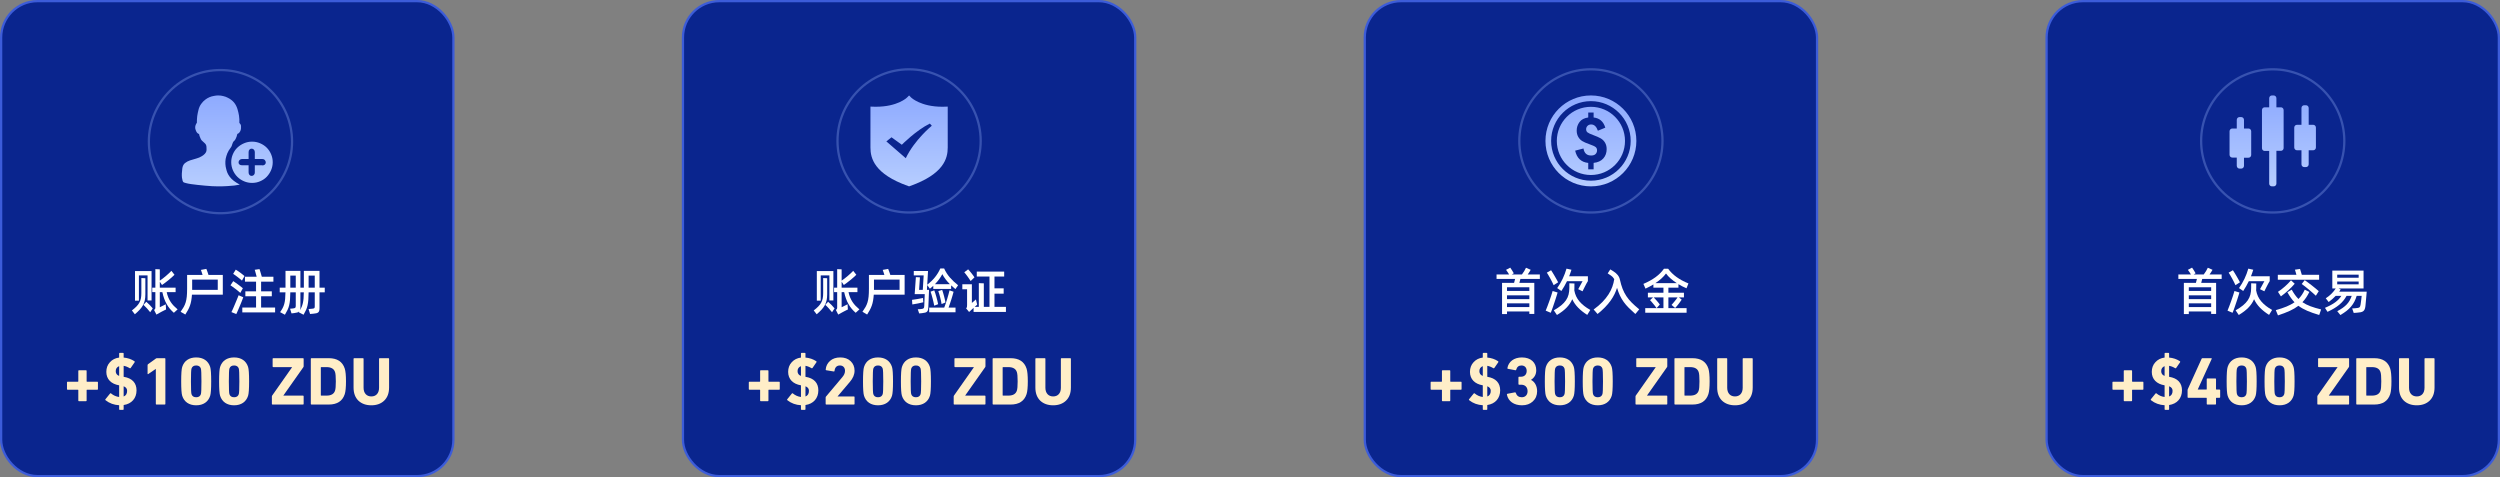
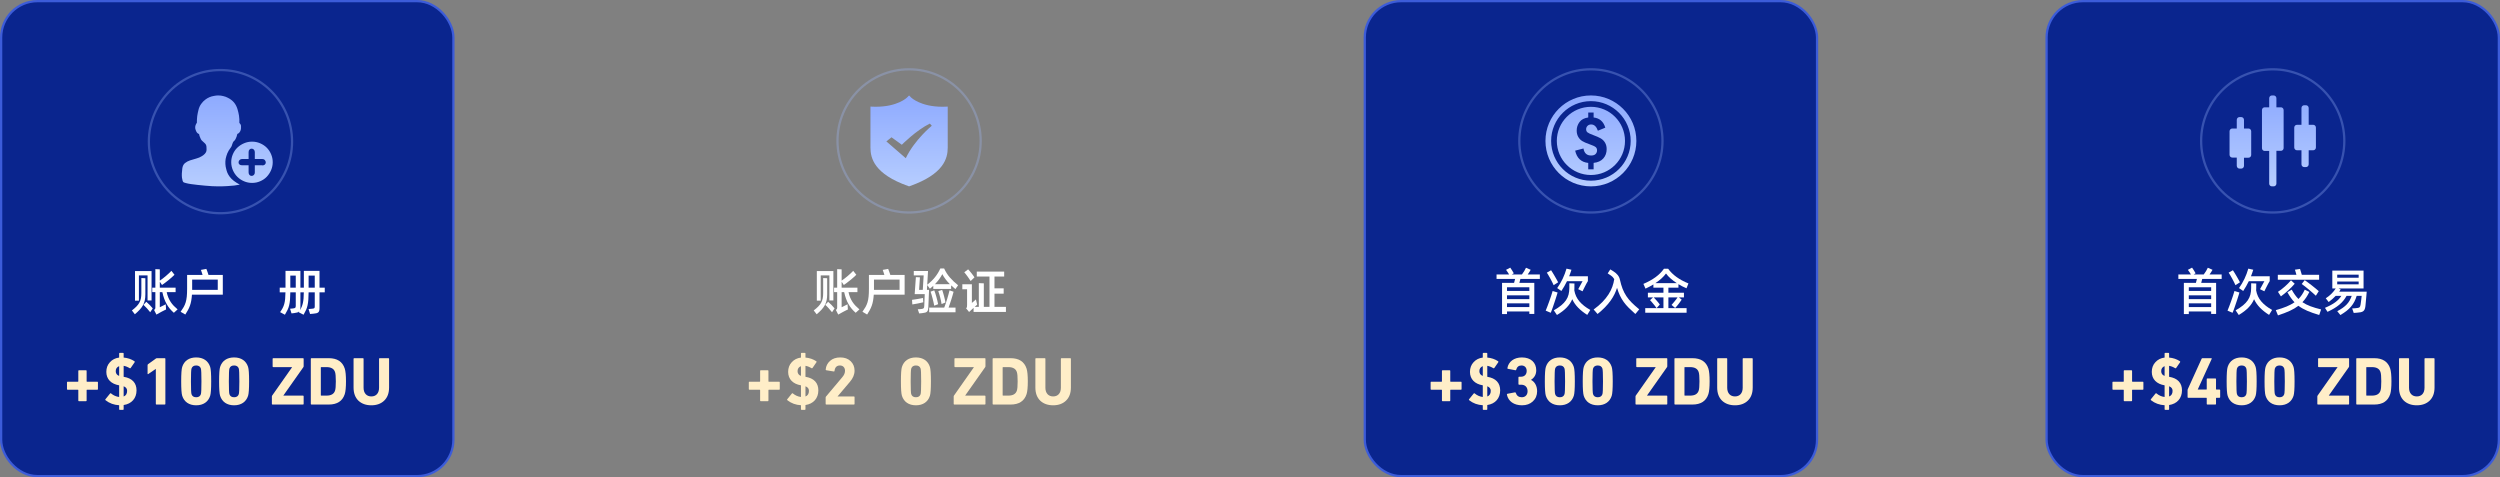
<svg xmlns="http://www.w3.org/2000/svg" width="1100px" height="210px" viewBox="0 0 1100 210" version="1.1">
  <rect x="0" y="0" width="1100" height="210" fill="#808080" stroke="none" />
  <title>编组 10@2x</title>
  <defs>
    <linearGradient x1="50%" y1="0%" x2="50%" y2="100%" id="linearGradient-1">
      <stop stop-color="#8FABFF" offset="2.605%" />
      <stop stop-color="#B6CDFF" offset="100%" />
    </linearGradient>
    <linearGradient x1="50%" y1="0%" x2="50%" y2="100%" id="linearGradient-2">
      <stop stop-color="#8FABFF" offset="2.605%" />
      <stop stop-color="#B6CDFF" offset="100%" />
    </linearGradient>
    <linearGradient x1="50%" y1="0%" x2="50%" y2="100%" id="linearGradient-3">
      <stop stop-color="#8FABFF" offset="2.605%" />
      <stop stop-color="#B6CDFF" offset="100%" />
    </linearGradient>
  </defs>
  <g id="页面-1" stroke="none" stroke-width="1" fill="none" fill-rule="evenodd">
    <g id="画板" transform="translate(-410, -744)">
      <g id="编组-10" transform="translate(410, 744)">
        <g id="编组-3">
          <rect id="矩形" stroke="#3C5CD9" fill="#0A258E" x="0.5" y="0.5" width="199" height="209" rx="16" />
          <g id="账户注册" transform="translate(58.04, 118.312)" fill="#FFFFFF" fill-rule="nonzero">
            <path d="M15.312,10.23 C15.488,11.081 15.723,11.858 16.016,12.562 C16.309,13.266 16.654,13.922 17.05,14.531 C17.446,15.14 17.901,15.712 18.414,16.247 C18.927,16.782 19.492,17.307 20.108,17.82 L18.458,19.316 C17.813,18.759 17.23,18.168 16.709,17.545 C16.188,16.922 15.719,16.24 15.301,15.499 C14.883,14.758 14.516,13.955 14.201,13.09 C13.886,12.225 13.618,11.271 13.398,10.23 L12.276,10.23 L12.276,16.874 L14.894,15.576 L15.026,17.864 C14.806,17.967 14.538,18.095 14.223,18.249 C13.908,18.403 13.563,18.579 13.189,18.777 C12.815,18.975 12.423,19.188 12.012,19.415 C11.601,19.642 11.191,19.873 10.78,20.108 L9.746,18.062 C10.039,17.857 10.208,17.666 10.252,17.49 C10.296,17.314 10.318,17.167 10.318,17.05 L10.318,10.23 L8.954,10.23 L8.954,8.25 L10.318,8.25 L10.318,0.11 L12.276,0.198 L12.276,5.17 C12.672,4.906 13.101,4.598 13.563,4.246 C14.025,3.894 14.483,3.524 14.938,3.135 C15.393,2.746 15.829,2.358 16.247,1.969 C16.665,1.58 17.043,1.21 17.38,0.858 L18.744,2.596 C18.363,2.977 17.941,3.37 17.479,3.773 C17.017,4.176 16.544,4.576 16.06,4.972 C15.576,5.368 15.092,5.746 14.608,6.105 C14.124,6.464 13.669,6.791 13.244,7.084 L12.276,5.632 L12.276,8.25 L19.228,8.25 L19.228,10.23 L15.312,10.23 Z M3.08,13.97 L1.364,13.97 L1.364,0.946 L8.646,0.946 L8.646,13.882 L6.886,13.882 L6.886,2.86 L3.08,2.86 L3.08,13.97 Z M5.918,11.154 C5.918,12.166 5.834,13.061 5.665,13.838 C5.496,14.615 5.225,15.341 4.851,16.016 C4.477,16.691 3.997,17.343 3.41,17.974 C2.823,18.605 2.119,19.272 1.298,19.976 L0,18.282 C0.807,17.666 1.478,17.083 2.013,16.533 C2.548,15.983 2.974,15.418 3.289,14.839 C3.604,14.26 3.828,13.636 3.96,12.969 C4.092,12.302 4.158,11.528 4.158,10.648 L4.158,4.026 L5.918,4.114 L5.918,11.154 Z M6.336,14.476 C6.879,14.945 7.374,15.407 7.821,15.862 C8.268,16.317 8.719,16.823 9.174,17.38 L8.052,19.074 C7.583,18.487 7.11,17.923 6.633,17.38 C6.156,16.837 5.639,16.317 5.082,15.818 L6.336,14.476 Z" id="形状" />
            <path d="M39.996,11.33 L26.422,11.33 C26.349,12.342 26.242,13.237 26.103,14.014 C25.964,14.791 25.773,15.517 25.531,16.192 C25.289,16.867 24.999,17.512 24.662,18.128 C24.325,18.744 23.936,19.397 23.496,20.086 L21.428,18.876 C21.956,18.128 22.403,17.435 22.77,16.797 C23.137,16.159 23.434,15.466 23.661,14.718 C23.888,13.97 24.05,13.123 24.145,12.177 C24.24,11.231 24.288,10.083 24.288,8.734 L24.288,2.662 L31.086,2.662 C30.969,2.281 30.855,1.91 30.745,1.551 C30.635,1.192 30.507,0.821 30.36,0.44 L32.758,0 C32.934,0.455 33.095,0.884 33.242,1.287 C33.389,1.69 33.543,2.149 33.704,2.662 L39.996,2.662 L39.996,11.33 Z M37.774,4.708 L26.51,4.708 L26.51,8.25 L26.51,9.218 L37.774,9.218 L37.774,4.708 Z" id="形状" />
-             <path d="M63.008,17.006 L63.008,19.14 L48.576,19.14 L48.576,17.006 L54.626,17.006 L54.626,12.034 L49.918,12.034 L49.918,9.878 L54.626,9.878 L54.626,5.61 L49.742,5.61 L49.742,3.454 L54.89,3.454 C54.831,3.219 54.762,2.959 54.681,2.673 C54.6,2.387 54.523,2.105 54.45,1.826 C54.377,1.547 54.303,1.283 54.23,1.034 C54.157,0.785 54.091,0.572 54.032,0.396 L56.144,0.088 C56.203,0.279 56.276,0.51 56.364,0.781 C56.452,1.052 56.54,1.342 56.628,1.65 C56.716,1.958 56.808,2.27 56.903,2.585 C56.998,2.9 57.083,3.19 57.156,3.454 L62.26,3.454 L62.26,5.61 L56.848,5.61 L56.848,9.878 L61.556,9.878 L61.556,12.034 L56.848,12.034 L56.848,17.006 L63.008,17.006 Z M48.422,5.148 C48.202,4.943 47.923,4.704 47.586,4.433 C47.249,4.162 46.897,3.883 46.53,3.597 C46.163,3.311 45.804,3.043 45.452,2.794 C45.1,2.545 44.799,2.339 44.55,2.178 L45.694,0.33 C45.973,0.491 46.295,0.697 46.662,0.946 C47.029,1.195 47.392,1.452 47.751,1.716 C48.11,1.98 48.448,2.24 48.763,2.497 C49.078,2.754 49.339,2.97 49.544,3.146 L48.422,5.148 Z M47.696,10.56 C47.417,10.296 47.084,10.006 46.695,9.691 C46.306,9.376 45.91,9.064 45.507,8.756 C45.104,8.448 44.711,8.158 44.33,7.887 C43.949,7.616 43.626,7.392 43.362,7.216 L44.594,5.39 C44.858,5.566 45.177,5.782 45.551,6.039 C45.925,6.296 46.306,6.567 46.695,6.853 C47.084,7.139 47.465,7.429 47.839,7.722 C48.213,8.015 48.539,8.279 48.818,8.514 L47.696,10.56 Z M48.994,12.474 C48.935,12.65 48.833,12.932 48.686,13.321 C48.539,13.71 48.367,14.153 48.169,14.652 C47.971,15.151 47.755,15.675 47.52,16.225 C47.285,16.775 47.065,17.296 46.86,17.787 C46.655,18.278 46.464,18.715 46.288,19.096 C46.112,19.477 45.987,19.741 45.914,19.888 L43.78,19.008 C43.868,18.861 44,18.597 44.176,18.216 C44.352,17.835 44.546,17.395 44.759,16.896 C44.972,16.397 45.195,15.866 45.43,15.301 C45.665,14.736 45.888,14.205 46.101,13.706 C46.314,13.207 46.493,12.767 46.64,12.386 C46.787,12.005 46.889,11.741 46.948,11.594 L48.994,12.474 Z" id="形状" />
            <path d="M84.854,10.318 L82.544,10.318 L82.544,17.204 C82.544,17.717 82.5,18.128 82.412,18.436 C82.324,18.744 82.174,18.982 81.961,19.151 C81.748,19.32 81.47,19.444 81.125,19.525 C80.78,19.606 80.351,19.668 79.838,19.712 L78.386,19.844 L77.726,17.666 L79.2,17.534 C79.479,17.519 79.702,17.49 79.871,17.446 C80.04,17.402 80.168,17.34 80.256,17.259 C80.344,17.178 80.399,17.068 80.421,16.929 C80.443,16.79 80.454,16.603 80.454,16.368 L80.454,10.318 L77.748,10.318 C77.733,11.579 77.693,12.661 77.627,13.563 C77.561,14.465 77.447,15.283 77.286,16.016 C77.125,16.749 76.901,17.439 76.615,18.084 C76.329,18.729 75.966,19.426 75.526,20.174 L73.392,19.074 C73.436,19.001 73.48,18.935 73.524,18.876 C73.568,18.817 73.605,18.751 73.634,18.678 C73.429,18.913 73.143,19.081 72.776,19.184 C72.409,19.287 71.947,19.375 71.39,19.448 L70.224,19.58 L69.586,17.534 L70.884,17.402 C71.324,17.358 71.636,17.27 71.819,17.138 C72.002,17.006 72.094,16.727 72.094,16.302 L72.094,10.318 L69.696,10.318 C69.681,11.579 69.637,12.665 69.564,13.574 C69.491,14.483 69.366,15.301 69.19,16.027 C69.014,16.753 68.772,17.439 68.464,18.084 C68.156,18.729 67.775,19.426 67.32,20.174 L65.208,19.03 C65.663,18.385 66.037,17.783 66.33,17.226 C66.623,16.669 66.858,16.071 67.034,15.433 C67.21,14.795 67.338,14.073 67.419,13.266 C67.5,12.459 67.547,11.477 67.562,10.318 L65.032,10.318 L65.032,8.25 L67.584,8.25 L67.584,0.88 L74.14,0.88 L74.14,8.25 L75.658,8.25 L75.658,0.88 L82.544,0.88 L82.544,8.25 L84.854,8.25 L84.854,10.318 Z M72.094,8.25 L72.094,2.948 L69.696,2.948 L69.696,8.25 L72.094,8.25 Z M80.454,8.25 L80.454,2.948 L77.748,2.948 L77.748,8.25 L80.454,8.25 Z M73.942,18.172 C74.265,17.644 74.529,17.127 74.734,16.621 C74.939,16.115 75.108,15.565 75.24,14.971 C75.372,14.377 75.467,13.71 75.526,12.969 C75.585,12.228 75.621,11.345 75.636,10.318 L74.14,10.318 L74.14,16.808 C74.14,17.395 74.074,17.849 73.942,18.172 Z" id="形状" />
          </g>
          <g id="编组-9" transform="translate(65, 30.32)">
            <path d="M45.911,50.16 C44.665,50.16 43.498,49.92 42.372,49.44 C41.246,48.96 40.281,48.32 39.437,47.48 C38.592,46.64 37.949,45.68 37.466,44.56 C36.983,43.44 36.742,42.28 36.742,41.04 C36.742,39.8 36.983,38.64 37.466,37.52 C37.949,36.4 38.592,35.44 39.437,34.64 C40.281,33.84 41.246,33.2 42.372,32.72 C43.498,32.24 44.665,32 45.911,32 C47.158,32 48.324,32.24 49.45,32.72 C50.576,33.2 51.541,33.84 52.346,34.64 C53.15,35.44 53.794,36.4 54.276,37.52 C54.759,38.64 55,39.8 55,41.04 C55,42.28 54.759,43.44 54.276,44.56 C53.794,45.68 53.15,46.64 52.346,47.48 C51.541,48.32 50.576,48.96 49.45,49.44 C48.364,49.92 47.158,50.16 45.911,50.16 Z M50.415,39.64 L47.118,39.64 L47.118,36.6 C47.118,36.2 46.997,35.84 46.716,35.52 C46.434,35.24 46.112,35.08 45.71,35.08 C45.308,35.08 44.986,35.24 44.745,35.52 C44.504,35.8 44.383,36.16 44.383,36.6 L44.383,39.64 L41.488,39.64 C41.085,39.64 40.723,39.8 40.402,40.08 C40.12,40.36 39.959,40.72 39.959,41.16 C39.959,41.56 40.12,41.88 40.402,42.08 C40.683,42.28 41.045,42.4 41.488,42.4 L44.383,42.4 L44.383,45.56 C44.383,45.96 44.504,46.32 44.745,46.64 C44.986,46.92 45.308,47.08 45.71,47.08 C46.112,47.08 46.474,46.92 46.716,46.64 C46.997,46.36 47.118,46 47.118,45.56 L47.118,42.4 L50.415,42.4 L50.415,42.48 C50.818,42.48 51.18,42.36 51.501,42.12 C51.783,41.88 51.944,41.56 51.944,41.16 C51.944,40.76 51.783,40.4 51.501,40.08 C51.18,39.76 50.818,39.64 50.415,39.64 Z M39.437,28.6 C39.316,29.08 39.195,29.52 39.075,29.88 C38.954,30.2 38.793,30.52 38.632,30.88 C38.471,31.2 38.27,31.48 38.069,31.64 C37.788,31.84 37.627,32.08 37.506,32.32 C37.386,32.56 37.305,32.8 37.225,33.04 C37.144,33.28 37.064,33.56 36.983,33.8 C36.903,34.08 36.742,34.32 36.541,34.6 C35.857,35.48 35.335,36.36 35.013,37.16 C34.691,38 34.45,38.8 34.289,39.56 C34.168,40.32 34.128,41.08 34.168,41.84 C34.209,42.6 34.329,43.32 34.53,44.04 C34.651,44.56 34.812,45.12 35.053,45.72 C35.294,46.28 35.656,46.88 36.099,47.48 C36.541,48.08 37.144,48.68 37.868,49.24 C38.592,49.8 39.477,50.36 40.522,50.92 C39.798,51.08 38.994,51.2 38.029,51.32 C37.225,51.4 36.26,51.48 35.053,51.56 C33.887,51.64 32.519,51.68 31.031,51.68 C30.267,51.68 29.342,51.64 28.337,51.6 C27.332,51.56 26.246,51.48 25.16,51.36 C24.074,51.28 23.029,51.16 21.943,51.04 C20.897,50.92 19.932,50.8 19.047,50.68 C18.162,50.56 17.439,50.4 16.835,50.24 C16.232,50.08 15.83,49.96 15.709,49.84 C15.428,49.6 15.227,48.96 15.066,47.88 C14.945,46.8 14.985,45.4 15.227,43.68 C15.388,42.72 15.75,41.96 16.393,41.44 C17.036,40.92 17.801,40.52 18.645,40.24 C19.49,39.96 20.415,39.68 21.34,39.44 C22.264,39.2 23.109,38.84 23.793,38.4 C24.356,38.04 24.798,37.72 25.08,37.4 C25.361,37.08 25.602,36.76 25.723,36.44 C25.844,36.12 25.884,35.76 25.884,35.44 C25.884,35.08 25.884,34.72 25.844,34.28 C25.803,33.64 25.562,33.16 25.2,32.8 C24.838,32.44 24.436,32.08 24.034,31.72 C23.793,31.56 23.592,31.28 23.391,30.92 C23.23,30.56 23.069,30.24 22.948,29.92 C22.787,29.52 22.667,29.12 22.586,28.64 C22.385,28.6 22.184,28.48 22.023,28.36 C21.862,28.24 21.701,28.08 21.541,27.84 C21.38,27.6 21.219,27.24 21.058,26.76 C20.897,26.32 20.857,25.92 20.897,25.52 C20.937,25.12 21.018,24.8 21.138,24.56 C21.259,24.24 21.42,23.96 21.621,23.72 C21.621,22.72 21.661,21.72 21.782,20.72 C21.903,19.88 22.104,18.96 22.345,17.96 C22.586,17 22.988,16.12 23.551,15.36 C24.074,14.64 24.677,14 25.281,13.56 C25.884,13.08 26.527,12.72 27.171,12.44 C27.814,12.16 28.458,12 29.141,11.88 C29.825,11.72 30.468,11.68 31.031,11.68 C31.796,11.68 32.56,11.76 33.243,11.96 C33.967,12.12 34.611,12.36 35.214,12.68 C35.817,12.96 36.38,13.32 36.823,13.68 C37.305,14.04 37.667,14.44 37.989,14.8 C38.672,15.64 39.155,16.6 39.477,17.64 C39.798,18.68 40,19.64 40.16,20.56 C40.321,21.64 40.362,22.68 40.321,23.76 C40.482,23.92 40.643,24.08 40.764,24.28 C40.884,24.44 40.965,24.68 41.045,25 C41.085,25.28 41.085,25.68 41.045,26.12 C41.005,26.68 40.884,27.12 40.683,27.44 C40.522,27.76 40.321,28 40.12,28.2 C39.959,28.36 39.678,28.52 39.437,28.6 L39.437,28.6 Z" id="形状" fill="url(#linearGradient-1)" fill-rule="nonzero" />
            <rect id="矩形" x="15" y="11.68" width="40" height="40" />
            <circle id="椭圆形" stroke="#A0BAFF" opacity="0.3" cx="32" cy="32" r="31.5" />
          </g>
          <g id="+$100-ZDU" transform="translate(29.475, 155.26)" fill="#FFEEC8" fill-rule="nonzero">
            <path d="M4.98,20.97 C4.98,21.18 5.07,21.27 5.28,21.27 L8.34,21.27 C8.55,21.27 8.64,21.18 8.64,20.97 L8.64,16.41 C8.64,16.29 8.7,16.23 8.82,16.23 L13.32,16.23 C13.53,16.23 13.62,16.14 13.62,15.93 L13.62,12.99 C13.62,12.78 13.53,12.69 13.32,12.69 L8.82,12.69 C8.7,12.69 8.64,12.63 8.64,12.51 L8.64,7.95 C8.64,7.74 8.55,7.65 8.34,7.65 L5.28,7.65 C5.07,7.65 4.98,7.74 4.98,7.95 L4.98,12.51 C4.98,12.63 4.92,12.69 4.8,12.69 L0.3,12.69 C0.09,12.69 0,12.78 0,12.99 L0,15.93 C0,16.14 0.09,16.23 0.3,16.23 L4.8,16.23 C4.92,16.23 4.98,16.29 4.98,16.41 L4.98,20.97 Z" id="路径" />
            <path d="M16.98,20.85 C18.69,22.2 20.7,22.92 22.95,23.04 L22.95,24.78 C22.95,24.99 23.04,25.08 23.25,25.08 L24.63,25.08 C24.84,25.08 24.93,24.99 24.93,24.78 L24.93,22.95 C28.44,22.44 30.6,19.98 30.6,16.5 C30.6,13.23 28.68,11.13 24.93,10.53 L24.93,5.7 C25.8,5.85 26.67,6.18 27.6,6.75 C27.75,6.84 27.9,6.81 28.02,6.66 L29.76,4.14 C29.88,3.96 29.85,3.81 29.7,3.69 C28.29,2.76 26.7,2.22 24.93,2.07 L24.93,0.3 C24.93,0.09 24.84,0 24.63,0 L23.25,0 C23.04,0 22.95,0.09 22.95,0.3 L22.95,2.07 C21.27,2.28 19.92,2.97 18.87,4.14 C17.82,5.28 17.31,6.69 17.31,8.37 C17.31,11.58 19.44,13.71 22.95,14.28 L22.95,19.41 C21.66,19.26 20.46,18.75 19.35,17.82 C19.23,17.7 19.11,17.73 18.96,17.88 L16.92,20.4 C16.77,20.55 16.8,20.7 16.98,20.85 Z M22.95,10.14 C21.96,9.78 21.45,9.09 21.45,8.04 C21.45,6.96 21.96,6.24 22.95,5.85 L22.95,10.14 Z M24.93,14.7 C25.95,15.09 26.46,15.75 26.46,16.71 C26.46,17.97 25.95,18.81 24.93,19.2 L24.93,14.7 Z" id="形状" />
            <path d="M39.09,22.44 C39.09,22.65 39.18,22.74 39.39,22.74 L42.99,22.74 C43.2,22.74 43.29,22.65 43.29,22.44 L43.29,2.64 C43.29,2.43 43.2,2.34 42.99,2.34 L39.63,2.34 C39.42,2.34 39.24,2.4 39.09,2.52 L35.67,4.98 C35.52,5.1 35.46,5.25 35.46,5.4 L35.46,9.12 C35.46,9.39 35.58,9.45 35.79,9.3 L39.03,7.08 L39.09,7.08 L39.09,22.44 Z" id="路径" />
            <path d="M50.7,18.9 C51.54,21.54 53.7,23.07 56.85,23.07 C60,23.07 62.16,21.54 63,18.9 C63.3,18 63.45,15.87 63.45,12.54 C63.45,9.21 63.3,7.08 63,6.18 C62.16,3.54 60,2.01 56.85,2.01 C53.7,2.01 51.54,3.54 50.7,6.18 C50.4,7.08 50.25,9.21 50.25,12.54 C50.25,15.87 50.4,18 50.7,18.9 Z M54.78,18.15 C54.63,17.67 54.54,15.81 54.54,12.54 C54.54,9.27 54.63,7.41 54.78,6.93 C55.08,6 55.77,5.55 56.85,5.55 C57.93,5.55 58.62,6 58.92,6.93 C59.07,7.41 59.16,9.27 59.16,12.54 C59.16,15.81 59.07,17.67 58.92,18.15 C58.62,19.08 57.93,19.53 56.85,19.53 C55.77,19.53 55.08,19.08 54.78,18.15 Z" id="形状" />
            <path d="M67.38,18.9 C68.22,21.54 70.38,23.07 73.53,23.07 C76.68,23.07 78.84,21.54 79.68,18.9 C79.98,18 80.13,15.87 80.13,12.54 C80.13,9.21 79.98,7.08 79.68,6.18 C78.84,3.54 76.68,2.01 73.53,2.01 C70.38,2.01 68.22,3.54 67.38,6.18 C67.08,7.08 66.93,9.21 66.93,12.54 C66.93,15.87 67.08,18 67.38,18.9 Z M71.46,18.15 C71.31,17.67 71.22,15.81 71.22,12.54 C71.22,9.27 71.31,7.41 71.46,6.93 C71.76,6 72.45,5.55 73.53,5.55 C74.61,5.55 75.3,6 75.6,6.93 C75.75,7.41 75.84,9.27 75.84,12.54 C75.84,15.81 75.75,17.67 75.6,18.15 C75.3,19.08 74.61,19.53 73.53,19.53 C72.45,19.53 71.76,19.08 71.46,18.15 Z" id="形状" />
            <path d="M103.83,22.74 C104.04,22.74 104.13,22.65 104.13,22.44 L104.13,19.11 C104.13,18.9 104.04,18.81 103.83,18.81 L95.22,18.81 L95.22,18.75 L104.04,6.24 C104.1,6.15 104.13,6.06 104.13,5.94 L104.13,2.64 C104.13,2.43 104.04,2.34 103.83,2.34 L90.78,2.34 C90.57,2.34 90.48,2.43 90.48,2.64 L90.48,5.97 C90.48,6.18 90.57,6.27 90.78,6.27 L99.03,6.27 L99.03,6.33 L90.24,18.84 C90.18,18.93 90.15,19.05 90.15,19.14 L90.15,22.44 C90.15,22.65 90.24,22.74 90.45,22.74 L103.83,22.74 Z" id="路径" />
            <path d="M107.28,22.44 C107.28,22.65 107.37,22.74 107.58,22.74 L115.17,22.74 C118.89,22.74 121.23,21.21 122.22,18.15 C122.58,17.01 122.76,15.15 122.76,12.54 C122.76,9.93 122.58,8.07 122.22,6.93 C121.23,3.87 118.89,2.34 115.17,2.34 L107.58,2.34 C107.37,2.34 107.28,2.43 107.28,2.64 L107.28,22.44 Z M111.69,6.45 C111.69,6.33 111.75,6.27 111.87,6.27 L114.18,6.27 C116.25,6.27 117.51,7.02 117.96,8.52 C118.17,9.15 118.29,10.47 118.29,12.54 C118.29,14.61 118.17,15.93 117.96,16.56 C117.51,18.06 116.25,18.81 114.18,18.81 L111.87,18.81 C111.75,18.81 111.69,18.75 111.69,18.63 L111.69,6.45 Z" id="形状" />
            <path d="M133.92,23.07 C136.26,23.07 138.15,22.38 139.56,21.03 C141,19.65 141.72,17.73 141.72,15.24 L141.72,2.64 C141.72,2.43 141.63,2.34 141.42,2.34 L137.61,2.34 C137.4,2.34 137.31,2.43 137.31,2.64 L137.31,15.36 C137.31,17.76 135.99,19.17 133.92,19.17 C131.85,19.17 130.5,17.76 130.5,15.36 L130.5,2.64 C130.5,2.43 130.41,2.34 130.2,2.34 L126.39,2.34 C126.18,2.34 126.09,2.43 126.09,2.64 L126.09,15.24 C126.09,17.73 126.81,19.65 128.22,21.03 C129.66,22.38 131.55,23.07 133.92,23.07 Z" id="路径" />
          </g>
        </g>
        <g id="编组-3备份" transform="translate(300, 0)">
-           <rect id="矩形" stroke="#3C5CD9" fill="#0A258E" x="0.5" y="0.5" width="199" height="209" rx="16" />
          <g id="账户验证" transform="translate(58.04, 118.114)" fill="#FFFFFF" fill-rule="nonzero">
            <path d="M15.312,10.428 C15.488,11.279 15.723,12.056 16.016,12.76 C16.309,13.464 16.654,14.12 17.05,14.729 C17.446,15.338 17.901,15.91 18.414,16.445 C18.927,16.98 19.492,17.505 20.108,18.018 L18.458,19.514 C17.813,18.957 17.23,18.366 16.709,17.743 C16.188,17.12 15.719,16.438 15.301,15.697 C14.883,14.956 14.516,14.153 14.201,13.288 C13.886,12.423 13.618,11.469 13.398,10.428 L12.276,10.428 L12.276,17.072 L14.894,15.774 L15.026,18.062 C14.806,18.165 14.538,18.293 14.223,18.447 C13.908,18.601 13.563,18.777 13.189,18.975 C12.815,19.173 12.423,19.386 12.012,19.613 C11.601,19.84 11.191,20.071 10.78,20.306 L9.746,18.26 C10.039,18.055 10.208,17.864 10.252,17.688 C10.296,17.512 10.318,17.365 10.318,17.248 L10.318,10.428 L8.954,10.428 L8.954,8.448 L10.318,8.448 L10.318,0.308 L12.276,0.396 L12.276,5.368 C12.672,5.104 13.101,4.796 13.563,4.444 C14.025,4.092 14.483,3.722 14.938,3.333 C15.393,2.944 15.829,2.556 16.247,2.167 C16.665,1.778 17.043,1.408 17.38,1.056 L18.744,2.794 C18.363,3.175 17.941,3.568 17.479,3.971 C17.017,4.374 16.544,4.774 16.06,5.17 C15.576,5.566 15.092,5.944 14.608,6.303 C14.124,6.662 13.669,6.989 13.244,7.282 L12.276,5.83 L12.276,8.448 L19.228,8.448 L19.228,10.428 L15.312,10.428 Z M3.08,14.168 L1.364,14.168 L1.364,1.144 L8.646,1.144 L8.646,14.08 L6.886,14.08 L6.886,3.058 L3.08,3.058 L3.08,14.168 Z M5.918,11.352 C5.918,12.364 5.834,13.259 5.665,14.036 C5.496,14.813 5.225,15.539 4.851,16.214 C4.477,16.889 3.997,17.541 3.41,18.172 C2.823,18.803 2.119,19.47 1.298,20.174 L5.68434189e-14,18.48 C0.807,17.864 1.478,17.281 2.013,16.731 C2.548,16.181 2.974,15.616 3.289,15.037 C3.604,14.458 3.828,13.834 3.96,13.167 C4.092,12.5 4.158,11.726 4.158,10.846 L4.158,4.224 L5.918,4.312 L5.918,11.352 Z M6.336,14.674 C6.879,15.143 7.374,15.605 7.821,16.06 C8.268,16.515 8.719,17.021 9.174,17.578 L8.052,19.272 C7.583,18.685 7.11,18.121 6.633,17.578 C6.156,17.035 5.639,16.515 5.082,16.016 L6.336,14.674 Z" id="形状" />
            <path d="M39.996,11.528 L26.422,11.528 C26.349,12.54 26.242,13.435 26.103,14.212 C25.964,14.989 25.773,15.715 25.531,16.39 C25.289,17.065 24.999,17.71 24.662,18.326 C24.325,18.942 23.936,19.595 23.496,20.284 L21.428,19.074 C21.956,18.326 22.403,17.633 22.77,16.995 C23.137,16.357 23.434,15.664 23.661,14.916 C23.888,14.168 24.05,13.321 24.145,12.375 C24.24,11.429 24.288,10.281 24.288,8.932 L24.288,2.86 L31.086,2.86 C30.969,2.479 30.855,2.108 30.745,1.749 C30.635,1.39 30.507,1.019 30.36,0.638 L32.758,0.198 C32.934,0.653 33.095,1.082 33.242,1.485 C33.389,1.888 33.543,2.347 33.704,2.86 L39.996,2.86 L39.996,11.528 Z M37.774,4.906 L26.51,4.906 L26.51,8.448 L26.51,9.416 L37.774,9.416 L37.774,4.906 Z" id="形状" />
            <path d="M49.808,9.438 L50.732,9.438 C50.732,9.57 50.725,9.823 50.71,10.197 C50.695,10.571 50.677,11.007 50.655,11.506 C50.633,12.005 50.611,12.536 50.589,13.101 C50.567,13.666 50.545,14.208 50.523,14.729 C50.501,15.25 50.479,15.719 50.457,16.137 C50.435,16.555 50.424,16.867 50.424,17.072 C50.395,17.556 50.34,17.956 50.259,18.271 C50.178,18.586 50.039,18.836 49.841,19.019 C49.643,19.202 49.375,19.342 49.038,19.437 C48.701,19.532 48.261,19.609 47.718,19.668 L46.398,19.8 L45.782,17.974 L46.992,17.886 C47.329,17.857 47.601,17.82 47.806,17.776 C48.011,17.732 48.176,17.659 48.301,17.556 C48.426,17.453 48.51,17.314 48.554,17.138 C48.598,16.962 48.627,16.72 48.642,16.412 C48.642,16.28 48.653,15.983 48.675,15.521 C48.697,15.059 48.719,14.549 48.741,13.992 C48.763,13.435 48.785,12.903 48.807,12.397 C48.829,11.891 48.84,11.528 48.84,11.308 L44.418,11.308 L44.946,3.828 L46.728,3.916 L46.354,9.438 L47.982,9.438 L48.378,3.058 L44.022,3.058 L44.022,1.122 L50.292,1.122 L49.94,7.194 C51.275,6.138 52.411,5.027 53.35,3.861 C54.289,2.695 55.073,1.408 55.704,0 L57.376,0 C58.036,1.481 58.894,2.823 59.95,4.026 C61.006,5.229 62.194,6.351 63.514,7.392 L62.348,9.086 C61.688,8.558 61.057,8.015 60.456,7.458 L60.456,9.02 L52.602,9.02 L52.602,7.634 C52.367,7.854 52.125,8.07 51.876,8.283 C51.627,8.496 51.37,8.712 51.106,8.932 L49.94,7.304 L49.808,9.438 Z M56.584,2.508 C56.188,3.256 55.726,3.997 55.198,4.73 C54.67,5.463 54.047,6.197 53.328,6.93 L59.906,6.93 C59.187,6.211 58.549,5.482 57.992,4.741 C57.435,4 56.965,3.256 56.584,2.508 Z M56.254,15.664 C56.195,15.268 56.111,14.813 56.001,14.3 C55.891,13.787 55.77,13.266 55.638,12.738 C55.506,12.21 55.367,11.704 55.22,11.22 C55.073,10.736 54.934,10.325 54.802,9.988 L56.518,9.438 C56.635,9.761 56.764,10.16 56.903,10.637 C57.042,11.114 57.182,11.609 57.321,12.122 C57.46,12.635 57.585,13.145 57.695,13.651 C57.805,14.157 57.897,14.601 57.97,14.982 L56.254,15.664 Z M61.534,10.252 C61.417,10.707 61.274,11.227 61.105,11.814 C60.936,12.401 60.753,13.006 60.555,13.629 C60.357,14.252 60.152,14.876 59.939,15.499 C59.726,16.122 59.525,16.698 59.334,17.226 L62.392,17.226 L62.392,19.294 L50.798,19.294 L50.798,17.226 L57.42,17.226 C57.64,16.654 57.864,16.038 58.091,15.378 C58.318,14.718 58.531,14.058 58.729,13.398 C58.927,12.738 59.114,12.085 59.29,11.44 C59.466,10.795 59.62,10.193 59.752,9.636 L61.534,10.252 Z M53.02,16.39 C52.947,15.965 52.844,15.47 52.712,14.905 C52.58,14.34 52.441,13.768 52.294,13.189 C52.147,12.61 51.997,12.056 51.843,11.528 C51.689,11 51.546,10.56 51.414,10.208 L53.042,9.636 C53.189,10.017 53.346,10.472 53.515,11 C53.684,11.528 53.845,12.074 53.999,12.639 C54.153,13.204 54.296,13.757 54.428,14.3 C54.56,14.843 54.663,15.319 54.736,15.73 L53.02,16.39 Z M48.202,14.894 C47.395,15.085 46.592,15.261 45.793,15.422 C44.994,15.583 44.191,15.723 43.384,15.84 L43.252,13.816 C44.059,13.713 44.865,13.592 45.672,13.453 C46.479,13.314 47.285,13.163 48.092,13.002 L48.136,13.948 L48.202,14.894 Z" id="形状" />
            <path d="M69.036,5.544 C68.889,5.309 68.702,5.02 68.475,4.675 C68.248,4.33 68.002,3.975 67.738,3.608 C67.474,3.241 67.21,2.889 66.946,2.552 C66.682,2.215 66.447,1.929 66.242,1.694 L67.936,0.396 C68.141,0.601 68.372,0.854 68.629,1.155 C68.886,1.456 69.142,1.767 69.399,2.09 C69.656,2.413 69.901,2.735 70.136,3.058 C70.371,3.381 70.569,3.667 70.73,3.916 L69.036,5.544 Z M84.568,16.918 L84.568,19.14 L70.334,19.14 L70.334,17.336 C69.997,17.644 69.652,17.959 69.3,18.282 C68.948,18.605 68.633,18.898 68.354,19.162 L67.056,17.556 C67.261,17.351 67.382,17.131 67.419,16.896 C67.456,16.661 67.474,16.39 67.474,16.082 L67.474,9.174 L65.384,9.174 L65.384,6.952 L69.586,6.952 L69.586,15.18 L71.368,13.64 L71.918,15.928 C71.859,15.987 71.731,16.104 71.533,16.28 C71.335,16.456 71.097,16.669 70.818,16.918 L72.644,16.918 L72.644,6.468 L74.844,6.556 L74.844,16.918 L77.33,16.918 L77.33,3.564 L71.742,3.564 L71.742,1.386 L83.798,1.386 L83.798,3.564 L79.53,3.564 L79.53,8.756 L83.578,8.756 L83.578,11.088 L79.53,11.088 L79.53,16.918 L84.568,16.918 Z" id="形状" />
          </g>
          <g id="编组-13" transform="translate(68, 30)">
            <path d="M47.669,16.945 C47.296,16.96 46.928,16.964 46.57,16.964 C37.136,16.964 32.973,12.983 32.939,12.95 L32,12 L31.051,12.95 C31.013,12.993 26.937,16.964 17.425,16.964 C17.067,16.964 16.699,16.96 16.326,16.945 L15,16.902 L15,34.947 C15,39.671 16.714,46.563 31.535,51.836 L32,52 L32.465,51.836 C47.286,46.563 49,39.671 49,34.947 L49,16.902 L47.669,16.945 M30.538,39.613 L21.999,32.21 L24.265,30.412 L28.805,33.689 C28.805,33.689 35.074,27.342 41.129,24.373 L41.996,25.327 C41.996,25.327 34.43,31.467 30.538,39.613" id="形状" fill="url(#linearGradient-2)" fill-rule="nonzero" />
            <circle id="椭圆形" stroke="#A0BAFF" opacity="0.3" cx="32" cy="32" r="31.5" />
          </g>
          <g id="+$200-ZDU" transform="translate(29.475, 155.26)" fill="#FFEEC8" fill-rule="nonzero">
            <path d="M4.98,20.97 C4.98,21.18 5.07,21.27 5.28,21.27 L8.34,21.27 C8.55,21.27 8.64,21.18 8.64,20.97 L8.64,16.41 C8.64,16.29 8.7,16.23 8.82,16.23 L13.32,16.23 C13.53,16.23 13.62,16.14 13.62,15.93 L13.62,12.99 C13.62,12.78 13.53,12.69 13.32,12.69 L8.82,12.69 C8.7,12.69 8.64,12.63 8.64,12.51 L8.64,7.95 C8.64,7.74 8.55,7.65 8.34,7.65 L5.28,7.65 C5.07,7.65 4.98,7.74 4.98,7.95 L4.98,12.51 C4.98,12.63 4.92,12.69 4.8,12.69 L0.3,12.69 C0.09,12.69 0,12.78 0,12.99 L0,15.93 C0,16.14 0.09,16.23 0.3,16.23 L4.8,16.23 C4.92,16.23 4.98,16.29 4.98,16.41 L4.98,20.97 Z" id="路径" />
            <path d="M16.98,20.85 C18.69,22.2 20.7,22.92 22.95,23.04 L22.95,24.78 C22.95,24.99 23.04,25.08 23.25,25.08 L24.63,25.08 C24.84,25.08 24.93,24.99 24.93,24.78 L24.93,22.95 C28.44,22.44 30.6,19.98 30.6,16.5 C30.6,13.23 28.68,11.13 24.93,10.53 L24.93,5.7 C25.8,5.85 26.67,6.18 27.6,6.75 C27.75,6.84 27.9,6.81 28.02,6.66 L29.76,4.14 C29.88,3.96 29.85,3.81 29.7,3.69 C28.29,2.76 26.7,2.22 24.93,2.07 L24.93,0.3 C24.93,0.09 24.84,0 24.63,0 L23.25,0 C23.04,0 22.95,0.09 22.95,0.3 L22.95,2.07 C21.27,2.28 19.92,2.97 18.87,4.14 C17.82,5.28 17.31,6.69 17.31,8.37 C17.31,11.58 19.44,13.71 22.95,14.28 L22.95,19.41 C21.66,19.26 20.46,18.75 19.35,17.82 C19.23,17.7 19.11,17.73 18.96,17.88 L16.92,20.4 C16.77,20.55 16.8,20.7 16.98,20.85 Z M22.95,10.14 C21.96,9.78 21.45,9.09 21.45,8.04 C21.45,6.96 21.96,6.24 22.95,5.85 L22.95,10.14 Z M24.93,14.7 C25.95,15.09 26.46,15.75 26.46,16.71 C26.46,17.97 25.95,18.81 24.93,19.2 L24.93,14.7 Z" id="形状" />
            <path d="M33.81,22.44 C33.81,22.65 33.9,22.74 34.11,22.74 L46.23,22.74 C46.44,22.74 46.53,22.65 46.53,22.44 L46.53,19.47 C46.53,19.26 46.44,19.17 46.23,19.17 L39.09,19.17 L39.09,19.11 L44.46,12.78 C45.84,11.19 46.53,9.54 46.53,7.83 C46.53,6.15 45.96,4.77 44.82,3.66 C43.68,2.55 42.15,2.01 40.26,2.01 C38.37,2.01 36.87,2.52 35.73,3.54 C34.59,4.56 33.96,5.82 33.84,7.29 C33.81,7.5 33.87,7.62 34.08,7.65 L37.38,8.19 C37.59,8.22 37.71,8.16 37.71,7.95 C37.89,6.36 38.7,5.55 40.11,5.55 C41.46,5.55 42.33,6.48 42.33,7.89 C42.33,8.85 41.94,9.78 41.13,10.71 L33.96,19.23 C33.87,19.35 33.81,19.5 33.81,19.65 L33.81,22.44 Z" id="路径" />
-             <path d="M50.7,18.9 C51.54,21.54 53.7,23.07 56.85,23.07 C60,23.07 62.16,21.54 63,18.9 C63.3,18 63.45,15.87 63.45,12.54 C63.45,9.21 63.3,7.08 63,6.18 C62.16,3.54 60,2.01 56.85,2.01 C53.7,2.01 51.54,3.54 50.7,6.18 C50.4,7.08 50.25,9.21 50.25,12.54 C50.25,15.87 50.4,18 50.7,18.9 Z M54.78,18.15 C54.63,17.67 54.54,15.81 54.54,12.54 C54.54,9.27 54.63,7.41 54.78,6.93 C55.08,6 55.77,5.55 56.85,5.55 C57.93,5.55 58.62,6 58.92,6.93 C59.07,7.41 59.16,9.27 59.16,12.54 C59.16,15.81 59.07,17.67 58.92,18.15 C58.62,19.08 57.93,19.53 56.85,19.53 C55.77,19.53 55.08,19.08 54.78,18.15 Z" id="形状" />
            <path d="M67.38,18.9 C68.22,21.54 70.38,23.07 73.53,23.07 C76.68,23.07 78.84,21.54 79.68,18.9 C79.98,18 80.13,15.87 80.13,12.54 C80.13,9.21 79.98,7.08 79.68,6.18 C78.84,3.54 76.68,2.01 73.53,2.01 C70.38,2.01 68.22,3.54 67.38,6.18 C67.08,7.08 66.93,9.21 66.93,12.54 C66.93,15.87 67.08,18 67.38,18.9 Z M71.46,18.15 C71.31,17.67 71.22,15.81 71.22,12.54 C71.22,9.27 71.31,7.41 71.46,6.93 C71.76,6 72.45,5.55 73.53,5.55 C74.61,5.55 75.3,6 75.6,6.93 C75.75,7.41 75.84,9.27 75.84,12.54 C75.84,15.81 75.75,17.67 75.6,18.15 C75.3,19.08 74.61,19.53 73.53,19.53 C72.45,19.53 71.76,19.08 71.46,18.15 Z" id="形状" />
            <path d="M103.83,22.74 C104.04,22.74 104.13,22.65 104.13,22.44 L104.13,19.11 C104.13,18.9 104.04,18.81 103.83,18.81 L95.22,18.81 L95.22,18.75 L104.04,6.24 C104.1,6.15 104.13,6.06 104.13,5.94 L104.13,2.64 C104.13,2.43 104.04,2.34 103.83,2.34 L90.78,2.34 C90.57,2.34 90.48,2.43 90.48,2.64 L90.48,5.97 C90.48,6.18 90.57,6.27 90.78,6.27 L99.03,6.27 L99.03,6.33 L90.24,18.84 C90.18,18.93 90.15,19.05 90.15,19.14 L90.15,22.44 C90.15,22.65 90.24,22.74 90.45,22.74 L103.83,22.74 Z" id="路径" />
            <path d="M107.28,22.44 C107.28,22.65 107.37,22.74 107.58,22.74 L115.17,22.74 C118.89,22.74 121.23,21.21 122.22,18.15 C122.58,17.01 122.76,15.15 122.76,12.54 C122.76,9.93 122.58,8.07 122.22,6.93 C121.23,3.87 118.89,2.34 115.17,2.34 L107.58,2.34 C107.37,2.34 107.28,2.43 107.28,2.64 L107.28,22.44 Z M111.69,6.45 C111.69,6.33 111.75,6.27 111.87,6.27 L114.18,6.27 C116.25,6.27 117.51,7.02 117.96,8.52 C118.17,9.15 118.29,10.47 118.29,12.54 C118.29,14.61 118.17,15.93 117.96,16.56 C117.51,18.06 116.25,18.81 114.18,18.81 L111.87,18.81 C111.75,18.81 111.69,18.75 111.69,18.63 L111.69,6.45 Z" id="形状" />
            <path d="M133.92,23.07 C136.26,23.07 138.15,22.38 139.56,21.03 C141,19.65 141.72,17.73 141.72,15.24 L141.72,2.64 C141.72,2.43 141.63,2.34 141.42,2.34 L137.61,2.34 C137.4,2.34 137.31,2.43 137.31,2.64 L137.31,15.36 C137.31,17.76 135.99,19.17 133.92,19.17 C131.85,19.17 130.5,17.76 130.5,15.36 L130.5,2.64 C130.5,2.43 130.41,2.34 130.2,2.34 L126.39,2.34 C126.18,2.34 126.09,2.43 126.09,2.64 L126.09,15.24 C126.09,17.73 126.81,19.65 128.22,21.03 C129.66,22.38 131.55,23.07 133.92,23.07 Z" id="路径" />
          </g>
        </g>
        <g id="编组-3备份-2" transform="translate(600, 0)">
          <rect id="矩形" stroke="#3C5CD9" fill="#0A258E" x="0.5" y="0.5" width="199" height="209" rx="16" />
          <g id="首次入金" transform="translate(58.48, 117.762)" fill="#FFFFFF" fill-rule="nonzero">
            <path d="M10.494,4.972 C10.421,5.265 10.347,5.555 10.274,5.841 C10.201,6.127 10.127,6.409 10.054,6.688 L16.61,6.688 L16.61,20.372 L14.432,20.372 L14.432,19.294 L4.598,19.294 L4.598,20.416 L2.42,20.416 L2.42,6.688 L7.722,6.688 C7.795,6.409 7.869,6.127 7.942,5.841 C8.015,5.555 8.089,5.265 8.162,4.972 L-1.42108547e-14,4.972 L-1.42108547e-14,2.992 L5.522,2.992 C5.317,2.655 5.097,2.303 4.862,1.936 C4.627,1.569 4.4,1.247 4.18,0.968 L6.028,0 C6.263,0.337 6.527,0.73 6.82,1.177 C7.113,1.624 7.37,2.061 7.59,2.486 L6.754,2.992 L11.176,2.992 C11.513,2.552 11.851,2.057 12.188,1.507 C12.525,0.957 12.782,0.469 12.958,0.044 L15.026,0.946 C14.865,1.239 14.67,1.569 14.443,1.936 C14.216,2.303 13.977,2.655 13.728,2.992 L19.052,2.992 L19.052,4.972 L10.494,4.972 Z M14.432,8.624 L4.598,8.624 L4.598,10.252 L14.432,10.252 L14.432,8.624 Z M4.598,13.86 L14.432,13.86 L14.432,12.188 L4.598,12.188 L4.598,13.86 Z M14.432,17.358 L14.432,15.708 L4.598,15.708 L4.598,17.358 L14.432,17.358 Z" id="形状" />
            <path d="M26.686,8.998 C28.519,6.417 29.883,3.564 30.778,0.44 L32.956,0.924 C32.795,1.423 32.633,1.91 32.472,2.387 C32.311,2.864 32.135,3.337 31.944,3.806 L40.194,3.806 L40.194,5.918 C39.989,6.226 39.765,6.611 39.523,7.073 C39.281,7.535 39.043,7.993 38.808,8.448 C38.573,8.903 38.368,9.313 38.192,9.68 C38.016,10.047 37.899,10.289 37.84,10.406 L35.926,9.482 C35.999,9.35 36.135,9.104 36.333,8.745 C36.531,8.386 36.736,8.008 36.949,7.612 C37.162,7.216 37.356,6.857 37.532,6.534 C37.708,6.211 37.818,6.021 37.862,5.962 L30.998,5.962 C30.631,6.725 30.243,7.462 29.832,8.173 C29.421,8.884 28.989,9.585 28.534,10.274 L26.686,8.998 Z M25.124,7.722 C24.963,7.355 24.757,6.919 24.508,6.413 C24.259,5.907 23.991,5.394 23.705,4.873 C23.419,4.352 23.137,3.854 22.858,3.377 C22.579,2.9 22.337,2.508 22.132,2.2 L24.002,1.144 C24.222,1.467 24.468,1.852 24.739,2.299 C25.01,2.746 25.289,3.212 25.575,3.696 C25.861,4.18 26.136,4.66 26.4,5.137 C26.664,5.614 26.899,6.05 27.104,6.446 L25.124,7.722 Z M34.21,9.966 C34.533,11.843 35.292,13.479 36.487,14.872 C37.682,16.265 39.27,17.512 41.25,18.612 L39.908,20.79 C38.339,19.807 37.004,18.751 35.904,17.622 C34.804,16.493 33.939,15.246 33.308,13.882 C32.751,15.217 31.922,16.452 30.822,17.589 C29.722,18.726 28.307,19.807 26.576,20.834 L25.19,18.788 C26.481,18.055 27.562,17.329 28.435,16.61 C29.308,15.891 30.012,15.14 30.547,14.355 C31.082,13.57 31.464,12.731 31.691,11.836 C31.918,10.941 32.032,9.944 32.032,8.844 L32.032,6.886 L34.276,6.974 L34.254,9.042 C34.254,9.203 34.25,9.357 34.243,9.504 C34.236,9.651 34.225,9.805 34.21,9.966 Z M26.862,10.934 C26.803,11.169 26.701,11.524 26.554,12.001 C26.407,12.478 26.239,13.013 26.048,13.607 C25.857,14.201 25.652,14.821 25.432,15.466 C25.212,16.111 25.003,16.727 24.805,17.314 C24.607,17.901 24.42,18.421 24.244,18.876 C24.068,19.331 23.936,19.661 23.848,19.866 L21.626,18.92 C21.817,18.48 22.055,17.882 22.341,17.127 C22.627,16.372 22.92,15.576 23.221,14.74 C23.522,13.904 23.804,13.083 24.068,12.276 C24.332,11.469 24.537,10.802 24.684,10.274 L26.862,10.934 Z" id="形状" />
            <path d="M54.274,5.258 C54.611,6.798 55.007,8.151 55.462,9.317 C55.917,10.483 56.474,11.561 57.134,12.551 C57.794,13.541 58.582,14.494 59.499,15.411 C60.416,16.328 61.512,17.307 62.788,18.348 L61.072,20.394 C59.972,19.426 59.004,18.524 58.168,17.688 C57.332,16.852 56.599,15.998 55.968,15.125 C55.337,14.252 54.784,13.317 54.307,12.32 C53.83,11.323 53.401,10.179 53.02,8.888 C52.727,9.812 52.349,10.747 51.887,11.693 C51.425,12.639 50.849,13.592 50.16,14.553 C49.471,15.514 48.653,16.482 47.707,17.457 C46.761,18.432 45.672,19.411 44.44,20.394 L42.724,18.414 C44.22,17.329 45.503,16.232 46.574,15.125 C47.645,14.018 48.539,12.903 49.258,11.781 C49.977,10.659 50.538,9.537 50.941,8.415 C51.344,7.293 51.627,6.167 51.788,5.038 C51.583,4.701 51.355,4.4 51.106,4.136 C50.857,3.872 50.607,3.659 50.358,3.498 L48.906,2.53 L50.05,0.77 L51.502,1.672 C52.191,2.097 52.785,2.614 53.284,3.223 C53.783,3.832 54.113,4.51 54.274,5.258 Z" id="路径" />
            <path d="M75.614,17.82 L83.622,17.82 L83.622,19.844 L65.428,19.844 L65.428,17.82 L73.436,17.82 L73.436,13.09 L69.146,13.09 C69.322,13.281 69.531,13.504 69.773,13.761 C70.015,14.018 70.261,14.289 70.51,14.575 C70.759,14.861 71.001,15.147 71.236,15.433 C71.471,15.719 71.669,15.987 71.83,16.236 L70.422,17.82 C70.246,17.556 70.03,17.263 69.773,16.94 C69.516,16.617 69.256,16.291 68.992,15.961 C68.728,15.631 68.468,15.319 68.211,15.026 C67.954,14.733 67.731,14.491 67.54,14.3 L68.86,13.09 L66.594,13.09 L66.594,11.044 L73.436,11.044 L73.436,8.822 L69.014,8.822 L69.014,7.392 C67.958,8.037 66.799,8.653 65.538,9.24 L64.614,7.15 C66.711,6.255 68.501,5.265 69.982,4.18 C71.463,3.095 72.688,1.863 73.656,0.484 L75.504,0.484 C76.472,1.833 77.704,3.047 79.2,4.125 C80.696,5.203 82.441,6.145 84.436,6.952 L83.578,9.086 C82.962,8.837 82.361,8.558 81.774,8.25 C81.187,7.942 80.608,7.619 80.036,7.282 L80.036,8.822 L75.614,8.822 L75.614,11.044 L82.456,11.044 L82.456,13.09 L80.234,13.09 L81.466,14.08 C81.261,14.373 81.044,14.681 80.817,15.004 C80.59,15.327 80.351,15.649 80.102,15.972 C79.853,16.295 79.6,16.61 79.343,16.918 C79.086,17.226 78.833,17.505 78.584,17.754 L77,16.412 C77.191,16.192 77.403,15.943 77.638,15.664 C77.873,15.385 78.111,15.103 78.353,14.817 C78.595,14.531 78.826,14.238 79.046,13.937 C79.266,13.636 79.464,13.354 79.64,13.09 L75.614,13.09 L75.614,17.82 Z M74.558,2.574 C74.015,3.322 73.352,4.052 72.567,4.763 C71.782,5.474 70.891,6.16 69.894,6.82 L79.31,6.82 C78.342,6.189 77.447,5.518 76.626,4.807 C75.805,4.096 75.115,3.351 74.558,2.574 Z" id="形状" />
          </g>
          <g id="编组-17" transform="translate(68, 30)">
            <path d="M32,14.5 C41.648,14.5 49.5,22.352 49.5,32 C49.5,41.648 41.648,49.5 32,49.5 C22.352,49.5 14.5,41.648 14.5,32 C14.5,22.352 22.352,14.5 32,14.5 M32,12 C20.955,12 12,20.955 12,32 C12,43.045 20.955,52 32,52 C43.045,52 52,43.045 52,32 C52,20.955 43.045,12 32,12 L32,12 Z M32,17 C23.714,17 17,23.714 17,32 C17,40.284 23.714,47 32,47 C40.284,47 47,40.284 47,32 C47,23.714 40.284,17 32,17 Z M37.454,39.722 C36.47,40.826 35.049,41.475 33.191,41.67 L33.191,44.5 L30.823,44.5 L30.823,41.685 C27.725,41.368 25.808,39.566 25.069,36.285 L28.731,35.33 C29.07,37.393 30.193,38.423 32.1,38.423 C32.991,38.423 33.65,38.204 34.07,37.762 C34.49,37.32 34.7,36.788 34.7,36.163 C34.7,35.516 34.49,35.025 34.07,34.693 C33.65,34.358 32.715,33.936 31.268,33.423 C29.966,32.972 28.948,32.527 28.216,32.083 C27.483,31.644 26.888,31.026 26.431,30.232 C25.974,29.436 25.745,28.509 25.745,27.454 C25.745,26.07 26.155,24.822 26.971,23.714 C27.786,22.608 29.07,21.931 30.823,21.685 L30.823,19.5 L33.191,19.5 L33.191,21.685 C35.838,22.002 37.552,23.499 38.33,26.177 L35.069,27.515 C34.432,25.679 33.45,24.761 32.117,24.761 C31.448,24.761 30.911,24.966 30.508,25.376 C30.103,25.787 29.9,26.285 29.9,26.868 C29.9,27.464 30.096,27.92 30.486,28.24 C30.874,28.558 31.712,28.951 32.991,29.422 C34.397,29.935 35.501,30.42 36.299,30.877 C37.1,31.334 37.737,31.966 38.216,32.769 C38.692,33.575 38.931,34.515 38.931,35.591 C38.931,37.244 38.438,38.621 37.454,39.722 Z" id="形状" fill="url(#linearGradient-1)" fill-rule="nonzero" />
            <circle id="椭圆形" stroke="#A0BAFF" opacity="0.3" cx="32" cy="32" r="31.5" />
          </g>
          <g id="+$300-ZDU" transform="translate(29.475, 155.26)" fill="#FFEEC8" fill-rule="nonzero">
            <path d="M4.98,20.97 C4.98,21.18 5.07,21.27 5.28,21.27 L8.34,21.27 C8.55,21.27 8.64,21.18 8.64,20.97 L8.64,16.41 C8.64,16.29 8.7,16.23 8.82,16.23 L13.32,16.23 C13.53,16.23 13.62,16.14 13.62,15.93 L13.62,12.99 C13.62,12.78 13.53,12.69 13.32,12.69 L8.82,12.69 C8.7,12.69 8.64,12.63 8.64,12.51 L8.64,7.95 C8.64,7.74 8.55,7.65 8.34,7.65 L5.28,7.65 C5.07,7.65 4.98,7.74 4.98,7.95 L4.98,12.51 C4.98,12.63 4.92,12.69 4.8,12.69 L0.3,12.69 C0.09,12.69 0,12.78 0,12.99 L0,15.93 C0,16.14 0.09,16.23 0.3,16.23 L4.8,16.23 C4.92,16.23 4.98,16.29 4.98,16.41 L4.98,20.97 Z" id="路径" />
            <path d="M16.98,20.85 C18.69,22.2 20.7,22.92 22.95,23.04 L22.95,24.78 C22.95,24.99 23.04,25.08 23.25,25.08 L24.63,25.08 C24.84,25.08 24.93,24.99 24.93,24.78 L24.93,22.95 C28.44,22.44 30.6,19.98 30.6,16.5 C30.6,13.23 28.68,11.13 24.93,10.53 L24.93,5.7 C25.8,5.85 26.67,6.18 27.6,6.75 C27.75,6.84 27.9,6.81 28.02,6.66 L29.76,4.14 C29.88,3.96 29.85,3.81 29.7,3.69 C28.29,2.76 26.7,2.22 24.93,2.07 L24.93,0.3 C24.93,0.09 24.84,0 24.63,0 L23.25,0 C23.04,0 22.95,0.09 22.95,0.3 L22.95,2.07 C21.27,2.28 19.92,2.97 18.87,4.14 C17.82,5.28 17.31,6.69 17.31,8.37 C17.31,11.58 19.44,13.71 22.95,14.28 L22.95,19.41 C21.66,19.26 20.46,18.75 19.35,17.82 C19.23,17.7 19.11,17.73 18.96,17.88 L16.92,20.4 C16.77,20.55 16.8,20.7 16.98,20.85 Z M22.95,10.14 C21.96,9.78 21.45,9.09 21.45,8.04 C21.45,6.96 21.96,6.24 22.95,5.85 L22.95,10.14 Z M24.93,14.7 C25.95,15.09 26.46,15.75 26.46,16.71 C26.46,17.97 25.95,18.81 24.93,19.2 L24.93,14.7 Z" id="形状" />
            <path d="M33.57,18.39 C34.14,21.3 36.69,23.07 40.2,23.07 C42.15,23.07 43.74,22.5 44.97,21.36 C46.23,20.19 46.86,18.69 46.86,16.86 C46.86,14.37 45.63,12.6 44.19,11.91 L44.19,11.85 C45.72,10.86 46.47,9.45 46.47,7.65 C46.47,4.29 44.1,2.01 40.17,2.01 C36.66,2.01 34.26,3.9 33.78,6.69 C33.75,6.87 33.81,6.99 34.02,7.02 L37.29,7.65 C37.47,7.68 37.59,7.62 37.65,7.44 C37.98,6.18 38.76,5.55 39.96,5.55 C41.4,5.55 42.27,6.51 42.27,7.95 C42.27,9.51 41.28,10.5 39.75,10.5 L38.94,10.5 C38.73,10.5 38.64,10.59 38.64,10.8 L38.64,13.71 C38.64,13.92 38.73,14.01 38.94,14.01 L39.81,14.01 C41.58,14.01 42.66,15.09 42.66,16.89 C42.66,18.45 41.67,19.53 40.14,19.53 C38.79,19.53 37.89,18.9 37.47,17.61 C37.41,17.43 37.29,17.34 37.11,17.37 L33.81,18 C33.6,18.06 33.54,18.18 33.57,18.39 Z" id="路径" />
            <path d="M50.7,18.9 C51.54,21.54 53.7,23.07 56.85,23.07 C60,23.07 62.16,21.54 63,18.9 C63.3,18 63.45,15.87 63.45,12.54 C63.45,9.21 63.3,7.08 63,6.18 C62.16,3.54 60,2.01 56.85,2.01 C53.7,2.01 51.54,3.54 50.7,6.18 C50.4,7.08 50.25,9.21 50.25,12.54 C50.25,15.87 50.4,18 50.7,18.9 Z M54.78,18.15 C54.63,17.67 54.54,15.81 54.54,12.54 C54.54,9.27 54.63,7.41 54.78,6.93 C55.08,6 55.77,5.55 56.85,5.55 C57.93,5.55 58.62,6 58.92,6.93 C59.07,7.41 59.16,9.27 59.16,12.54 C59.16,15.81 59.07,17.67 58.92,18.15 C58.62,19.08 57.93,19.53 56.85,19.53 C55.77,19.53 55.08,19.08 54.78,18.15 Z" id="形状" />
            <path d="M67.38,18.9 C68.22,21.54 70.38,23.07 73.53,23.07 C76.68,23.07 78.84,21.54 79.68,18.9 C79.98,18 80.13,15.87 80.13,12.54 C80.13,9.21 79.98,7.08 79.68,6.18 C78.84,3.54 76.68,2.01 73.53,2.01 C70.38,2.01 68.22,3.54 67.38,6.18 C67.08,7.08 66.93,9.21 66.93,12.54 C66.93,15.87 67.08,18 67.38,18.9 Z M71.46,18.15 C71.31,17.67 71.22,15.81 71.22,12.54 C71.22,9.27 71.31,7.41 71.46,6.93 C71.76,6 72.45,5.55 73.53,5.55 C74.61,5.55 75.3,6 75.6,6.93 C75.75,7.41 75.84,9.27 75.84,12.54 C75.84,15.81 75.75,17.67 75.6,18.15 C75.3,19.08 74.61,19.53 73.53,19.53 C72.45,19.53 71.76,19.08 71.46,18.15 Z" id="形状" />
            <path d="M103.83,22.74 C104.04,22.74 104.13,22.65 104.13,22.44 L104.13,19.11 C104.13,18.9 104.04,18.81 103.83,18.81 L95.22,18.81 L95.22,18.75 L104.04,6.24 C104.1,6.15 104.13,6.06 104.13,5.94 L104.13,2.64 C104.13,2.43 104.04,2.34 103.83,2.34 L90.78,2.34 C90.57,2.34 90.48,2.43 90.48,2.64 L90.48,5.97 C90.48,6.18 90.57,6.27 90.78,6.27 L99.03,6.27 L99.03,6.33 L90.24,18.84 C90.18,18.93 90.15,19.05 90.15,19.14 L90.15,22.44 C90.15,22.65 90.24,22.74 90.45,22.74 L103.83,22.74 Z" id="路径" />
            <path d="M107.28,22.44 C107.28,22.65 107.37,22.74 107.58,22.74 L115.17,22.74 C118.89,22.74 121.23,21.21 122.22,18.15 C122.58,17.01 122.76,15.15 122.76,12.54 C122.76,9.93 122.58,8.07 122.22,6.93 C121.23,3.87 118.89,2.34 115.17,2.34 L107.58,2.34 C107.37,2.34 107.28,2.43 107.28,2.64 L107.28,22.44 Z M111.69,6.45 C111.69,6.33 111.75,6.27 111.87,6.27 L114.18,6.27 C116.25,6.27 117.51,7.02 117.96,8.52 C118.17,9.15 118.29,10.47 118.29,12.54 C118.29,14.61 118.17,15.93 117.96,16.56 C117.51,18.06 116.25,18.81 114.18,18.81 L111.87,18.81 C111.75,18.81 111.69,18.75 111.69,18.63 L111.69,6.45 Z" id="形状" />
            <path d="M133.92,23.07 C136.26,23.07 138.15,22.38 139.56,21.03 C141,19.65 141.72,17.73 141.72,15.24 L141.72,2.64 C141.72,2.43 141.63,2.34 141.42,2.34 L137.61,2.34 C137.4,2.34 137.31,2.43 137.31,2.64 L137.31,15.36 C137.31,17.76 135.99,19.17 133.92,19.17 C131.85,19.17 130.5,17.76 130.5,15.36 L130.5,2.64 C130.5,2.43 130.41,2.34 130.2,2.34 L126.39,2.34 C126.18,2.34 126.09,2.43 126.09,2.64 L126.09,15.24 C126.09,17.73 126.81,19.65 128.22,21.03 C129.66,22.38 131.55,23.07 133.92,23.07 Z" id="路径" />
          </g>
        </g>
        <g id="编组-3备份-3" transform="translate(900, 0)">
          <rect id="矩形" stroke="#3C5CD9" fill="#0A258E" x="0.5" y="0.5" width="199" height="209" rx="16" />
          <g id="首次交易" transform="translate(58.48, 117.762)" fill="#FFFFFF" fill-rule="nonzero">
            <path d="M10.494,4.972 C10.421,5.265 10.347,5.555 10.274,5.841 C10.201,6.127 10.127,6.409 10.054,6.688 L16.61,6.688 L16.61,20.372 L14.432,20.372 L14.432,19.294 L4.598,19.294 L4.598,20.416 L2.42,20.416 L2.42,6.688 L7.722,6.688 C7.795,6.409 7.869,6.127 7.942,5.841 C8.015,5.555 8.089,5.265 8.162,4.972 L0,4.972 L0,2.992 L5.522,2.992 C5.317,2.655 5.097,2.303 4.862,1.936 C4.627,1.569 4.4,1.247 4.18,0.968 L6.028,0 C6.263,0.337 6.527,0.73 6.82,1.177 C7.113,1.624 7.37,2.061 7.59,2.486 L6.754,2.992 L11.176,2.992 C11.513,2.552 11.851,2.057 12.188,1.507 C12.525,0.957 12.782,0.469 12.958,0.044 L15.026,0.946 C14.865,1.239 14.67,1.569 14.443,1.936 C14.216,2.303 13.977,2.655 13.728,2.992 L19.052,2.992 L19.052,4.972 L10.494,4.972 Z M14.432,8.624 L4.598,8.624 L4.598,10.252 L14.432,10.252 L14.432,8.624 Z M4.598,13.86 L14.432,13.86 L14.432,12.188 L4.598,12.188 L4.598,13.86 Z M14.432,17.358 L14.432,15.708 L4.598,15.708 L4.598,17.358 L14.432,17.358 Z" id="形状" />
            <path d="M26.686,8.998 C28.519,6.417 29.883,3.564 30.778,0.44 L32.956,0.924 C32.795,1.423 32.633,1.91 32.472,2.387 C32.311,2.864 32.135,3.337 31.944,3.806 L40.194,3.806 L40.194,5.918 C39.989,6.226 39.765,6.611 39.523,7.073 C39.281,7.535 39.043,7.993 38.808,8.448 C38.573,8.903 38.368,9.313 38.192,9.68 C38.016,10.047 37.899,10.289 37.84,10.406 L35.926,9.482 C35.999,9.35 36.135,9.104 36.333,8.745 C36.531,8.386 36.736,8.008 36.949,7.612 C37.162,7.216 37.356,6.857 37.532,6.534 C37.708,6.211 37.818,6.021 37.862,5.962 L30.998,5.962 C30.631,6.725 30.243,7.462 29.832,8.173 C29.421,8.884 28.989,9.585 28.534,10.274 L26.686,8.998 Z M25.124,7.722 C24.963,7.355 24.757,6.919 24.508,6.413 C24.259,5.907 23.991,5.394 23.705,4.873 C23.419,4.352 23.137,3.854 22.858,3.377 C22.579,2.9 22.337,2.508 22.132,2.2 L24.002,1.144 C24.222,1.467 24.468,1.852 24.739,2.299 C25.01,2.746 25.289,3.212 25.575,3.696 C25.861,4.18 26.136,4.66 26.4,5.137 C26.664,5.614 26.899,6.05 27.104,6.446 L25.124,7.722 Z M34.21,9.966 C34.533,11.843 35.292,13.479 36.487,14.872 C37.682,16.265 39.27,17.512 41.25,18.612 L39.908,20.79 C38.339,19.807 37.004,18.751 35.904,17.622 C34.804,16.493 33.939,15.246 33.308,13.882 C32.751,15.217 31.922,16.452 30.822,17.589 C29.722,18.726 28.307,19.807 26.576,20.834 L25.19,18.788 C26.481,18.055 27.562,17.329 28.435,16.61 C29.308,15.891 30.012,15.14 30.547,14.355 C31.082,13.57 31.464,12.731 31.691,11.836 C31.918,10.941 32.032,9.944 32.032,8.844 L32.032,6.886 L34.276,6.974 L34.254,9.042 C34.254,9.203 34.25,9.357 34.243,9.504 C34.236,9.651 34.225,9.805 34.21,9.966 Z M26.862,10.934 C26.803,11.169 26.701,11.524 26.554,12.001 C26.407,12.478 26.239,13.013 26.048,13.607 C25.857,14.201 25.652,14.821 25.432,15.466 C25.212,16.111 25.003,16.727 24.805,17.314 C24.607,17.901 24.42,18.421 24.244,18.876 C24.068,19.331 23.936,19.661 23.848,19.866 L21.626,18.92 C21.817,18.48 22.055,17.882 22.341,17.127 C22.627,16.372 22.92,15.576 23.221,14.74 C23.522,13.904 23.804,13.083 24.068,12.276 C24.332,11.469 24.537,10.802 24.684,10.274 L26.862,10.934 Z" id="形状" />
            <path d="M61.93,5.324 L43.758,5.324 L43.758,3.146 L51.942,3.146 C51.825,2.721 51.707,2.303 51.59,1.892 C51.473,1.481 51.37,1.151 51.282,0.902 L53.526,0.572 C53.629,0.851 53.75,1.228 53.889,1.705 C54.028,2.182 54.171,2.662 54.318,3.146 L61.93,3.146 L61.93,5.324 Z M60.5,12.364 C60.133,12.012 59.682,11.601 59.147,11.132 C58.612,10.663 58.054,10.186 57.475,9.702 C56.896,9.218 56.324,8.752 55.759,8.305 C55.194,7.858 54.699,7.487 54.274,7.194 L55.594,5.5 C55.99,5.779 56.467,6.123 57.024,6.534 C57.581,6.945 58.146,7.374 58.718,7.821 C59.29,8.268 59.847,8.716 60.39,9.163 C60.933,9.61 61.395,10.003 61.776,10.34 L60.5,12.364 Z M43.824,10.648 C44.909,9.929 45.943,9.13 46.926,8.25 C47.909,7.37 48.789,6.475 49.566,5.566 L51.194,7.084 C50.358,8.067 49.412,9.038 48.356,9.999 C47.3,10.96 46.222,11.843 45.122,12.65 L43.824,10.648 Z M61.974,20.834 C59.921,20.233 58.161,19.617 56.694,18.986 C55.227,18.355 53.937,17.622 52.822,16.786 C51.737,17.607 50.468,18.352 49.016,19.019 C47.564,19.686 45.833,20.35 43.824,21.01 L42.878,18.7 C44.711,18.187 46.292,17.655 47.619,17.105 C48.946,16.555 50.109,15.935 51.106,15.246 C49.977,14.043 48.935,12.569 47.982,10.824 L49.874,9.68 C50.329,10.516 50.798,11.271 51.282,11.946 C51.766,12.621 52.287,13.237 52.844,13.794 C53.401,13.237 53.907,12.621 54.362,11.946 C54.817,11.271 55.235,10.516 55.616,9.68 L57.64,10.692 C57.2,11.587 56.734,12.404 56.243,13.145 C55.752,13.886 55.198,14.571 54.582,15.202 C55.609,15.891 56.786,16.485 58.113,16.984 C59.44,17.483 61.006,17.952 62.81,18.392 L61.974,20.834 Z" id="形状" />
            <path d="M82.874,10.56 C82.859,10.648 82.841,10.861 82.819,11.198 C82.797,11.535 82.764,11.935 82.72,12.397 C82.676,12.859 82.632,13.35 82.588,13.871 C82.544,14.392 82.5,14.879 82.456,15.334 C82.412,15.789 82.375,16.181 82.346,16.511 C82.317,16.841 82.295,17.043 82.28,17.116 C82.207,17.644 82.093,18.073 81.939,18.403 C81.785,18.733 81.569,18.997 81.29,19.195 C81.011,19.393 80.656,19.536 80.223,19.624 C79.79,19.712 79.266,19.778 78.65,19.822 L77.154,19.932 L76.472,17.952 L77.814,17.864 C78.254,17.82 78.617,17.776 78.903,17.732 C79.189,17.688 79.416,17.615 79.585,17.512 C79.754,17.409 79.878,17.263 79.959,17.072 C80.04,16.881 80.109,16.625 80.168,16.302 C80.197,16.111 80.238,15.825 80.289,15.444 C80.34,15.063 80.392,14.67 80.443,14.267 C80.494,13.864 80.538,13.49 80.575,13.145 C80.612,12.8 80.637,12.562 80.652,12.43 L78.452,12.43 C78.188,13.339 77.854,14.179 77.451,14.949 C77.048,15.719 76.56,16.445 75.988,17.127 C75.416,17.809 74.741,18.454 73.964,19.063 C73.187,19.672 72.292,20.269 71.28,20.856 L69.916,19.162 C70.84,18.663 71.643,18.172 72.325,17.688 C73.007,17.204 73.597,16.698 74.096,16.17 C74.595,15.642 75.016,15.074 75.361,14.465 C75.706,13.856 76.01,13.178 76.274,12.43 L74.008,12.43 C73.597,13.178 73.132,13.871 72.611,14.509 C72.09,15.147 71.493,15.748 70.818,16.313 C70.143,16.878 69.377,17.417 68.519,17.93 C67.661,18.443 66.697,18.949 65.626,19.448 L64.504,17.688 C66.381,16.896 67.896,16.075 69.047,15.224 C70.198,14.373 71.082,13.442 71.698,12.43 L69.212,12.43 C68.772,12.899 68.299,13.354 67.793,13.794 C67.287,14.234 66.733,14.681 66.132,15.136 L64.856,13.486 C65.795,12.885 66.627,12.221 67.353,11.495 C68.079,10.769 68.706,9.995 69.234,9.174 L67.738,9.174 L67.738,1.298 L81.488,1.298 L81.488,9.174 L70.51,9.174 L71.412,9.592 C71.295,9.753 71.188,9.915 71.093,10.076 C70.998,10.237 70.891,10.399 70.774,10.56 L82.874,10.56 Z M69.894,3.08 L69.894,4.444 L79.332,4.444 L79.332,3.08 L69.894,3.08 Z M79.332,7.348 L79.332,6.116 L69.894,6.116 L69.894,7.348 L79.332,7.348 Z" id="形状" />
          </g>
          <g id="编组-16" transform="translate(68, 30)">
            <path d="M17.375,44.182 L18.155,44.182 C18.814,44.182 19.353,43.636 19.353,42.97 L19.353,39.394 L21.331,39.394 C21.991,39.394 22.53,38.848 22.53,38.182 L22.53,27.758 C22.53,27.091 21.991,26.545 21.331,26.545 L19.353,26.545 L19.353,22.727 C19.353,22.061 18.814,21.515 18.155,21.515 L17.375,21.515 C16.716,21.515 16.177,22.061 16.177,22.727 L16.177,26.545 L14.199,26.545 C13.539,26.545 13,27.091 13,27.758 L13,38.121 C13,38.788 13.539,39.333 14.199,39.333 L16.177,39.333 L16.177,42.909 C16.177,43.636 16.716,44.182 17.375,44.182 Z M31.64,52 L32.42,52 C33.079,52 33.618,51.455 33.618,50.788 L33.618,36.364 L35.596,36.364 C36.256,36.364 36.795,35.818 36.795,35.152 L36.795,18.424 C36.795,17.758 36.256,17.212 35.596,17.212 L33.618,17.212 L33.618,13.212 C33.618,12.545 33.079,12 32.42,12 L31.64,12 C30.981,12 30.442,12.545 30.442,13.212 L30.442,17.212 L28.464,17.212 C27.804,17.212 27.265,17.758 27.265,18.424 L27.265,35.212 C27.265,35.879 27.804,36.424 28.464,36.424 L30.442,36.424 L30.442,50.848 C30.442,51.455 30.981,52 31.64,52 Z M45.845,43.515 L46.625,43.515 C47.284,43.515 47.823,42.97 47.823,42.303 L47.823,36.121 L49.801,36.121 C50.461,36.121 51,35.576 51,34.909 L51,26.121 C51,25.455 50.461,24.909 49.801,24.909 L47.823,24.909 L47.823,17.515 C47.823,16.848 47.284,16.303 46.625,16.303 L45.845,16.303 C45.186,16.303 44.647,16.848 44.647,17.515 L44.647,24.909 L42.669,24.909 C42.009,24.909 41.47,25.455 41.47,26.121 L41.47,34.909 C41.47,35.576 42.009,36.121 42.669,36.121 L44.647,36.121 L44.647,42.303 C44.647,42.97 45.186,43.515 45.845,43.515 Z" id="形状" fill="url(#linearGradient-3)" fill-rule="nonzero" />
            <circle id="椭圆形" stroke="#A0BAFF" opacity="0.3" cx="32" cy="32" r="31.5" />
          </g>
          <g id="+$400-ZDU" transform="translate(29.475, 155.26)" fill="#FFEEC8" fill-rule="nonzero">
            <path d="M4.98,20.97 C4.98,21.18 5.07,21.27 5.28,21.27 L8.34,21.27 C8.55,21.27 8.64,21.18 8.64,20.97 L8.64,16.41 C8.64,16.29 8.7,16.23 8.82,16.23 L13.32,16.23 C13.53,16.23 13.62,16.14 13.62,15.93 L13.62,12.99 C13.62,12.78 13.53,12.69 13.32,12.69 L8.82,12.69 C8.7,12.69 8.64,12.63 8.64,12.51 L8.64,7.95 C8.64,7.74 8.55,7.65 8.34,7.65 L5.28,7.65 C5.07,7.65 4.98,7.74 4.98,7.95 L4.98,12.51 C4.98,12.63 4.92,12.69 4.8,12.69 L0.3,12.69 C0.09,12.69 0,12.78 0,12.99 L0,15.93 C0,16.14 0.09,16.23 0.3,16.23 L4.8,16.23 C4.92,16.23 4.98,16.29 4.98,16.41 L4.98,20.97 Z" id="路径" />
            <path d="M16.98,20.85 C18.69,22.2 20.7,22.92 22.95,23.04 L22.95,24.78 C22.95,24.99 23.04,25.08 23.25,25.08 L24.63,25.08 C24.84,25.08 24.93,24.99 24.93,24.78 L24.93,22.95 C28.44,22.44 30.6,19.98 30.6,16.5 C30.6,13.23 28.68,11.13 24.93,10.53 L24.93,5.7 C25.8,5.85 26.67,6.18 27.6,6.75 C27.75,6.84 27.9,6.81 28.02,6.66 L29.76,4.14 C29.88,3.96 29.85,3.81 29.7,3.69 C28.29,2.76 26.7,2.22 24.93,2.07 L24.93,0.3 C24.93,0.09 24.84,0 24.63,0 L23.25,0 C23.04,0 22.95,0.09 22.95,0.3 L22.95,2.07 C21.27,2.28 19.92,2.97 18.87,4.14 C17.82,5.28 17.31,6.69 17.31,8.37 C17.31,11.58 19.44,13.71 22.95,14.28 L22.95,19.41 C21.66,19.26 20.46,18.75 19.35,17.82 C19.23,17.7 19.11,17.73 18.96,17.88 L16.92,20.4 C16.77,20.55 16.8,20.7 16.98,20.85 Z M22.95,10.14 C21.96,9.78 21.45,9.09 21.45,8.04 C21.45,6.96 21.96,6.24 22.95,5.85 L22.95,10.14 Z M24.93,14.7 C25.95,15.09 26.46,15.75 26.46,16.71 C26.46,17.97 25.95,18.81 24.93,19.2 L24.93,14.7 Z" id="形状" />
            <path d="M41.31,19.77 C41.43,19.77 41.49,19.83 41.49,19.95 L41.49,22.44 C41.49,22.65 41.58,22.74 41.79,22.74 L45.27,22.74 C45.48,22.74 45.57,22.65 45.57,22.44 L45.57,19.95 C45.57,19.83 45.63,19.77 45.75,19.77 L47.1,19.77 C47.31,19.77 47.4,19.68 47.4,19.47 L47.4,16.44 C47.4,16.23 47.31,16.14 47.1,16.14 L45.75,16.14 C45.63,16.14 45.57,16.08 45.57,15.96 L45.57,11.55 C45.57,11.34 45.48,11.25 45.27,11.25 L41.79,11.25 C41.58,11.25 41.49,11.34 41.49,11.55 L41.49,15.96 C41.49,16.08 41.43,16.14 41.31,16.14 L37.56,16.14 L37.56,16.05 L43.68,2.64 C43.74,2.43 43.68,2.34 43.47,2.34 L39.66,2.34 C39.45,2.34 39.33,2.43 39.24,2.58 L33.12,16.05 C33.09,16.14 33.06,16.26 33.06,16.41 L33.06,19.47 C33.06,19.68 33.15,19.77 33.36,19.77 L41.31,19.77 Z" id="路径" />
            <path d="M50.7,18.9 C51.54,21.54 53.7,23.07 56.85,23.07 C60,23.07 62.16,21.54 63,18.9 C63.3,18 63.45,15.87 63.45,12.54 C63.45,9.21 63.3,7.08 63,6.18 C62.16,3.54 60,2.01 56.85,2.01 C53.7,2.01 51.54,3.54 50.7,6.18 C50.4,7.08 50.25,9.21 50.25,12.54 C50.25,15.87 50.4,18 50.7,18.9 Z M54.78,18.15 C54.63,17.67 54.54,15.81 54.54,12.54 C54.54,9.27 54.63,7.41 54.78,6.93 C55.08,6 55.77,5.55 56.85,5.55 C57.93,5.55 58.62,6 58.92,6.93 C59.07,7.41 59.16,9.27 59.16,12.54 C59.16,15.81 59.07,17.67 58.92,18.15 C58.62,19.08 57.93,19.53 56.85,19.53 C55.77,19.53 55.08,19.08 54.78,18.15 Z" id="形状" />
            <path d="M67.38,18.9 C68.22,21.54 70.38,23.07 73.53,23.07 C76.68,23.07 78.84,21.54 79.68,18.9 C79.98,18 80.13,15.87 80.13,12.54 C80.13,9.21 79.98,7.08 79.68,6.18 C78.84,3.54 76.68,2.01 73.53,2.01 C70.38,2.01 68.22,3.54 67.38,6.18 C67.08,7.08 66.93,9.21 66.93,12.54 C66.93,15.87 67.08,18 67.38,18.9 Z M71.46,18.15 C71.31,17.67 71.22,15.81 71.22,12.54 C71.22,9.27 71.31,7.41 71.46,6.93 C71.76,6 72.45,5.55 73.53,5.55 C74.61,5.55 75.3,6 75.6,6.93 C75.75,7.41 75.84,9.27 75.84,12.54 C75.84,15.81 75.75,17.67 75.6,18.15 C75.3,19.08 74.61,19.53 73.53,19.53 C72.45,19.53 71.76,19.08 71.46,18.15 Z" id="形状" />
            <path d="M103.83,22.74 C104.04,22.74 104.13,22.65 104.13,22.44 L104.13,19.11 C104.13,18.9 104.04,18.81 103.83,18.81 L95.22,18.81 L95.22,18.75 L104.04,6.24 C104.1,6.15 104.13,6.06 104.13,5.94 L104.13,2.64 C104.13,2.43 104.04,2.34 103.83,2.34 L90.78,2.34 C90.57,2.34 90.48,2.43 90.48,2.64 L90.48,5.97 C90.48,6.18 90.57,6.27 90.78,6.27 L99.03,6.27 L99.03,6.33 L90.24,18.84 C90.18,18.93 90.15,19.05 90.15,19.14 L90.15,22.44 C90.15,22.65 90.24,22.74 90.45,22.74 L103.83,22.74 Z" id="路径" />
            <path d="M107.28,22.44 C107.28,22.65 107.37,22.74 107.58,22.74 L115.17,22.74 C118.89,22.74 121.23,21.21 122.22,18.15 C122.58,17.01 122.76,15.15 122.76,12.54 C122.76,9.93 122.58,8.07 122.22,6.93 C121.23,3.87 118.89,2.34 115.17,2.34 L107.58,2.34 C107.37,2.34 107.28,2.43 107.28,2.64 L107.28,22.44 Z M111.69,6.45 C111.69,6.33 111.75,6.27 111.87,6.27 L114.18,6.27 C116.25,6.27 117.51,7.02 117.96,8.52 C118.17,9.15 118.29,10.47 118.29,12.54 C118.29,14.61 118.17,15.93 117.96,16.56 C117.51,18.06 116.25,18.81 114.18,18.81 L111.87,18.81 C111.75,18.81 111.69,18.75 111.69,18.63 L111.69,6.45 Z" id="形状" />
            <path d="M133.92,23.07 C136.26,23.07 138.15,22.38 139.56,21.03 C141,19.65 141.72,17.73 141.72,15.24 L141.72,2.64 C141.72,2.43 141.63,2.34 141.42,2.34 L137.61,2.34 C137.4,2.34 137.31,2.43 137.31,2.64 L137.31,15.36 C137.31,17.76 135.99,19.17 133.92,19.17 C131.85,19.17 130.5,17.76 130.5,15.36 L130.5,2.64 C130.5,2.43 130.41,2.34 130.2,2.34 L126.39,2.34 C126.18,2.34 126.09,2.43 126.09,2.64 L126.09,15.24 C126.09,17.73 126.81,19.65 128.22,21.03 C129.66,22.38 131.55,23.07 133.92,23.07 Z" id="路径" />
          </g>
        </g>
      </g>
    </g>
  </g>
</svg>